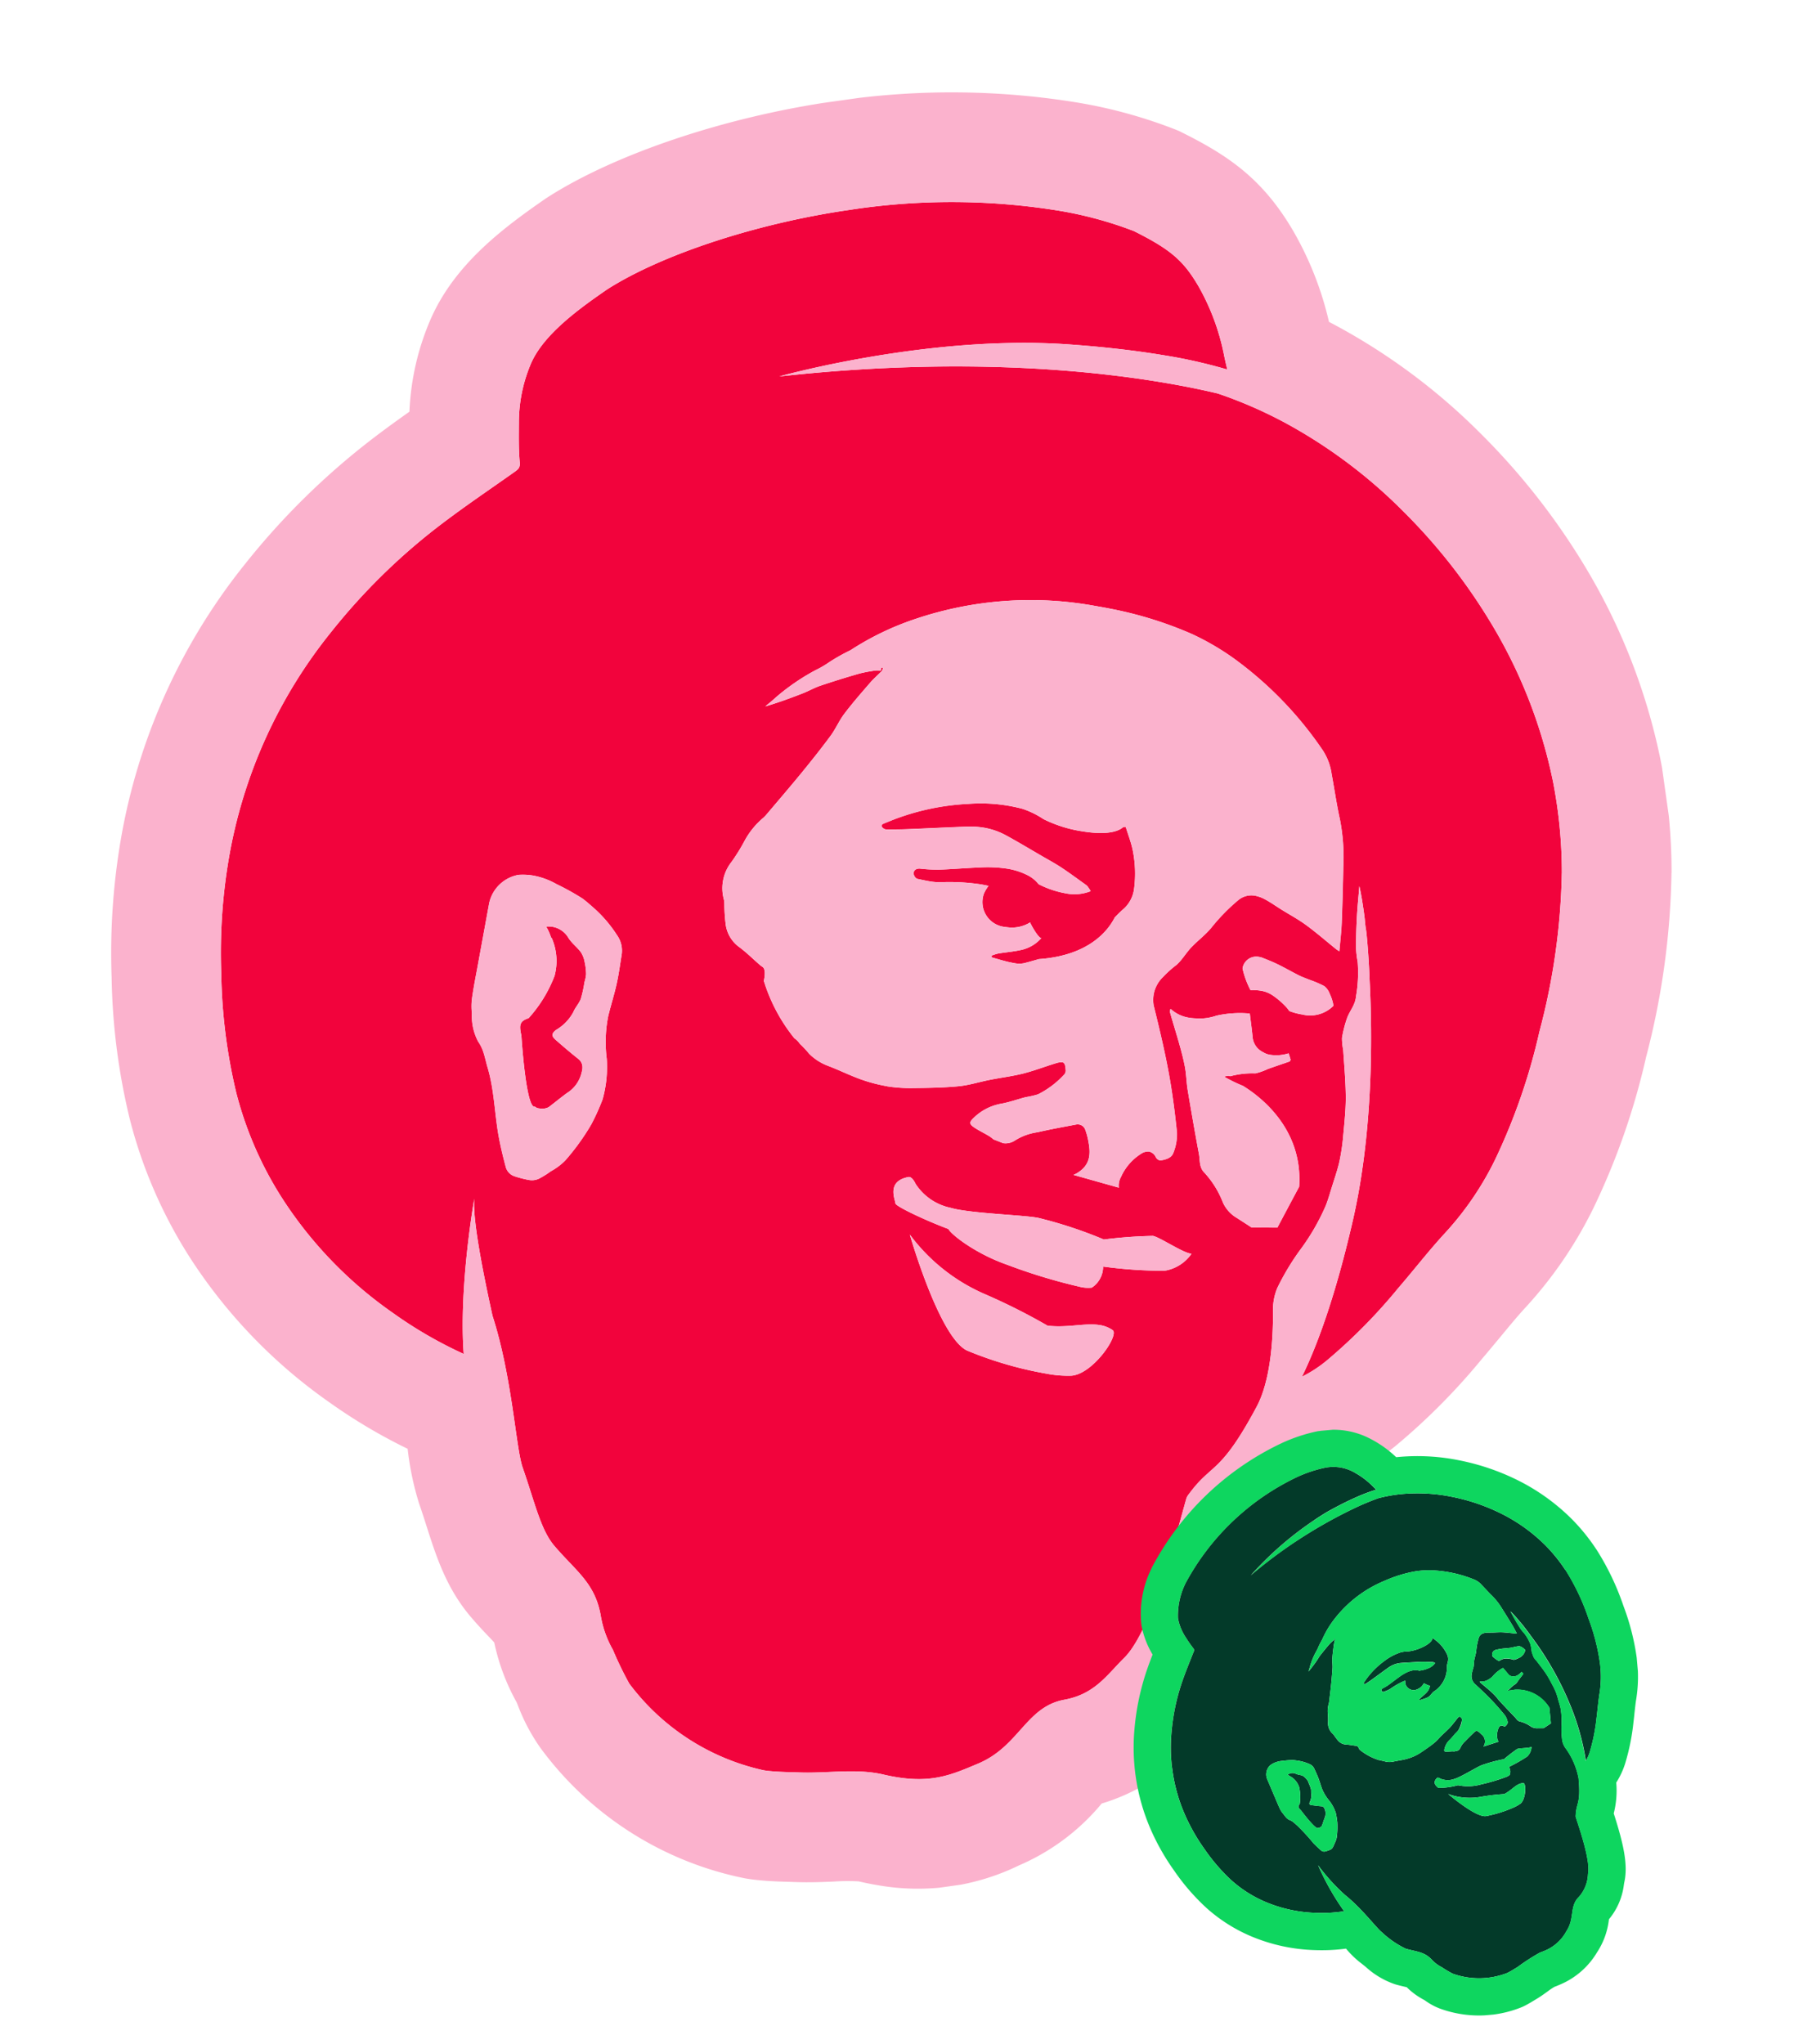
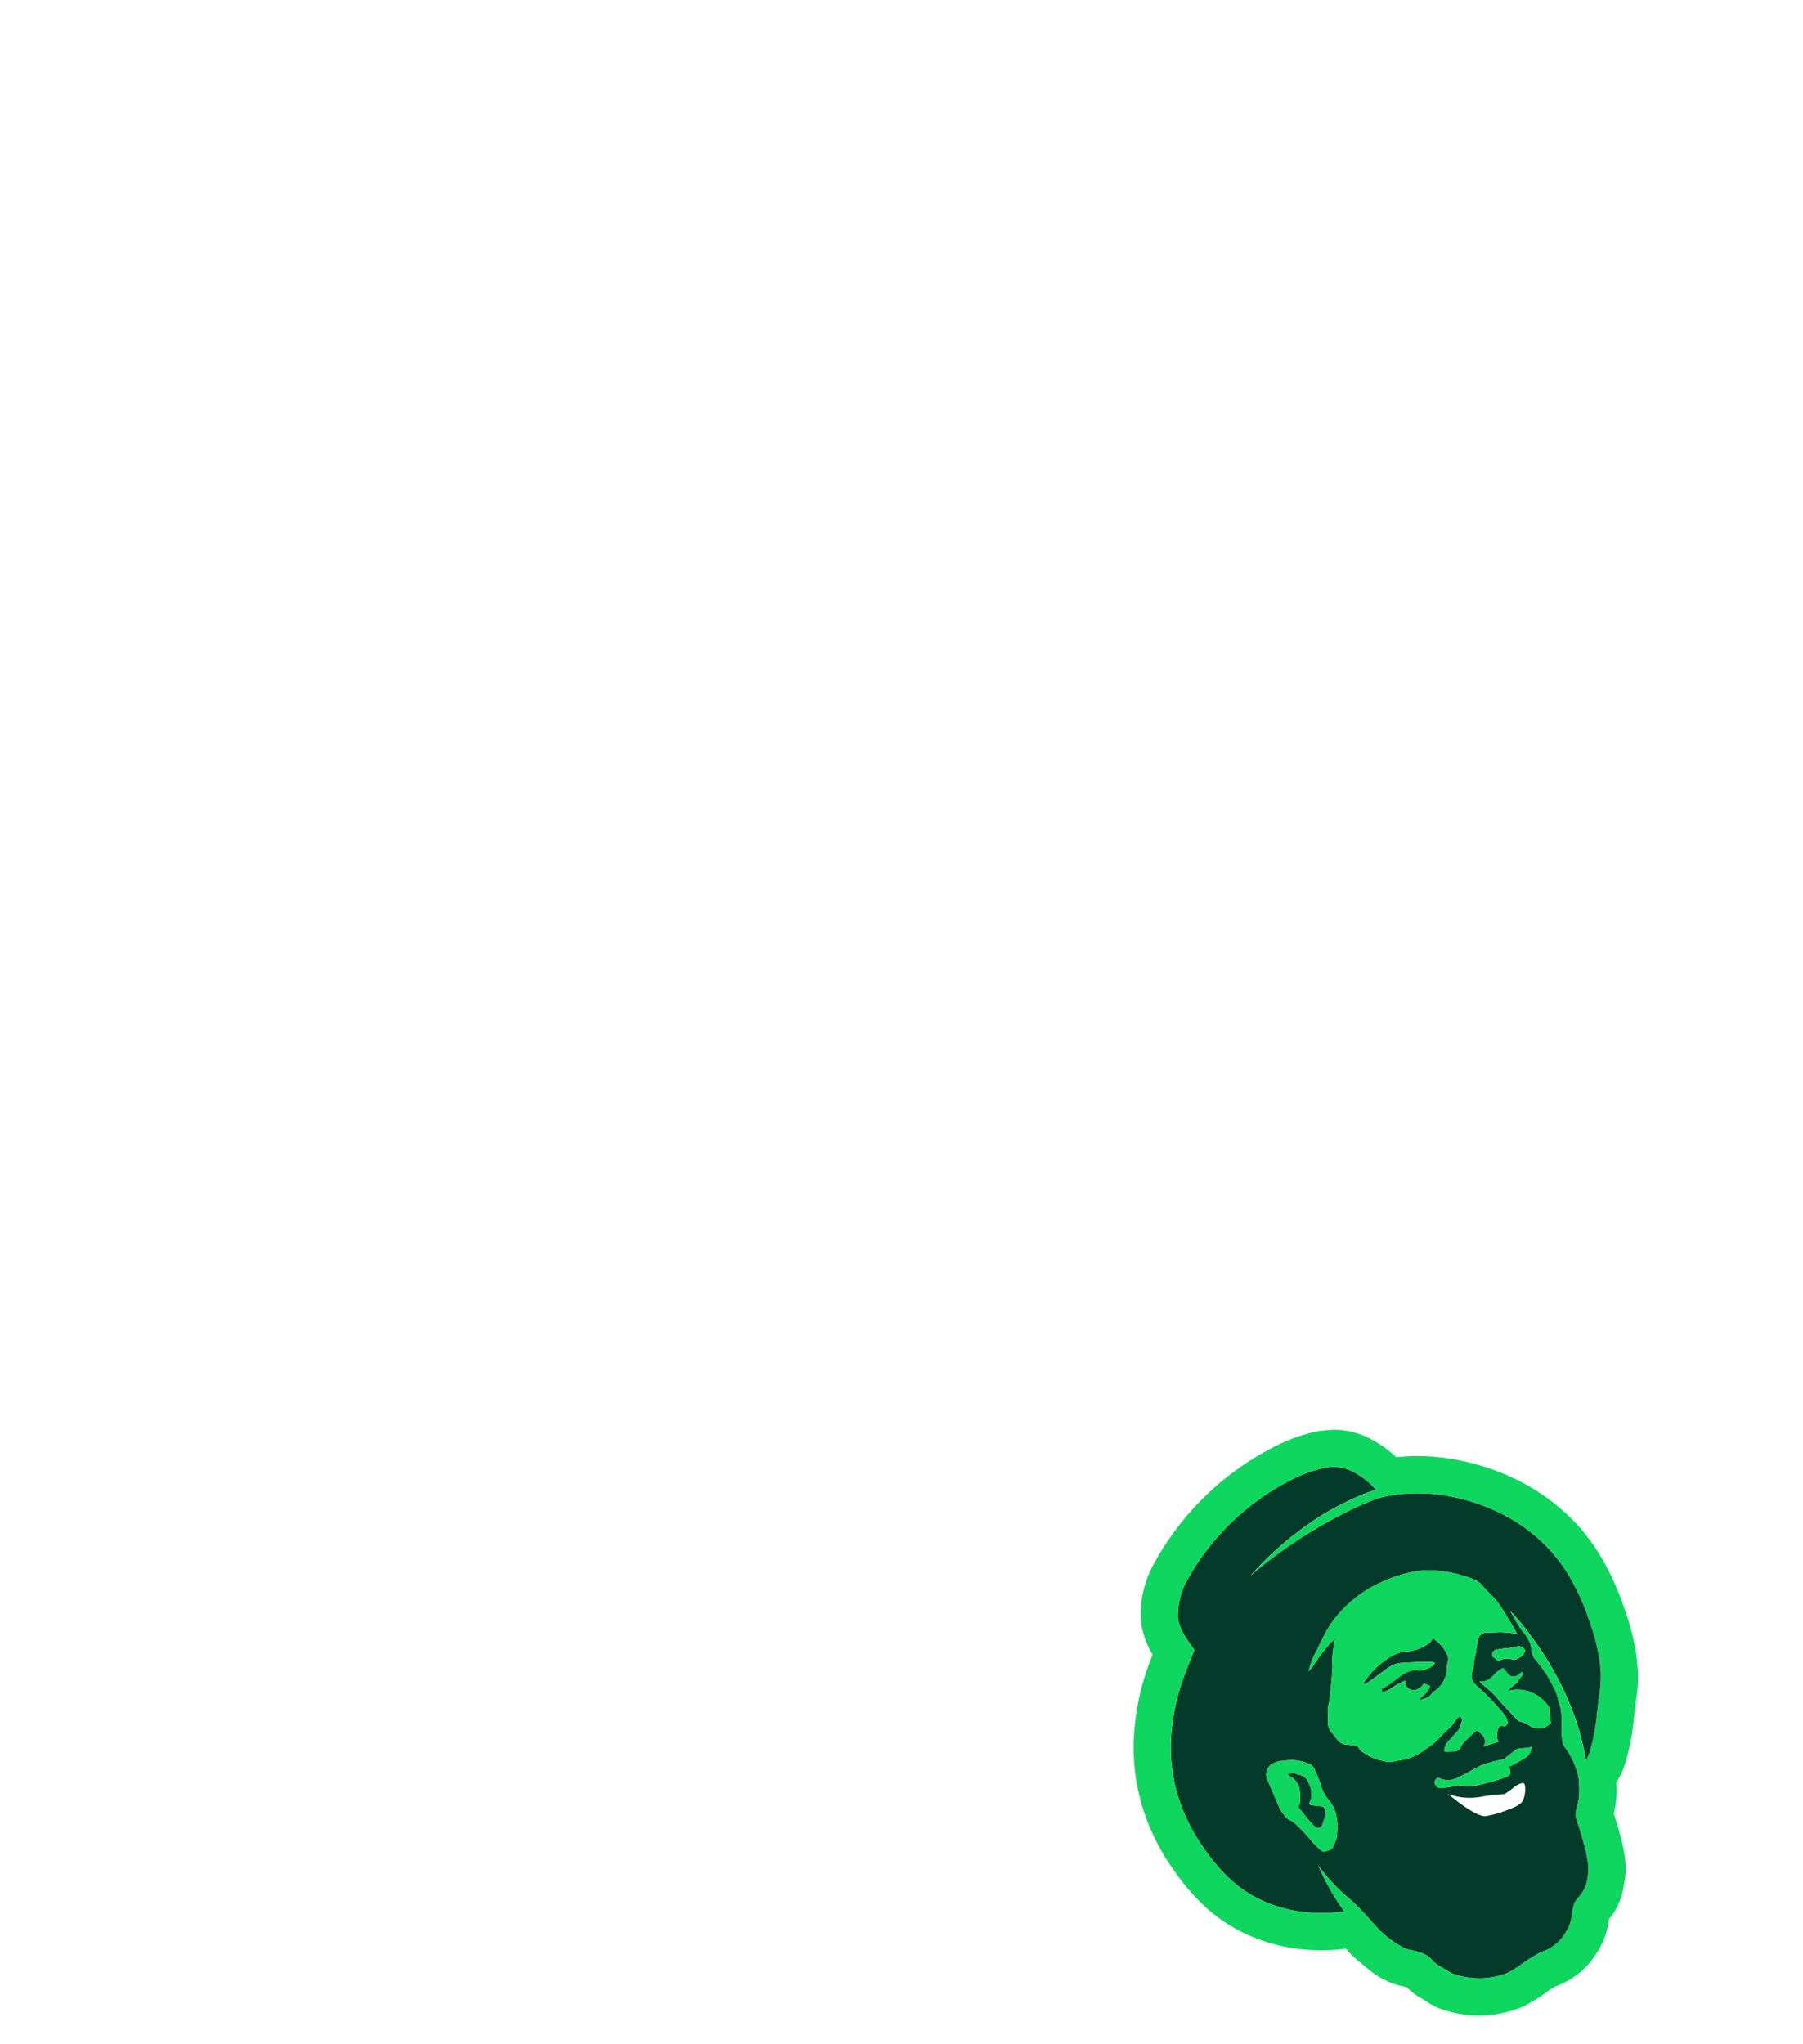
<svg xmlns="http://www.w3.org/2000/svg" width="677.542" height="768.036" viewBox="0 0 677.542 768.036">
  <defs>
    <clipPath id="clip-path">
-       <rect id="Rectangle_86" data-name="Rectangle 86" width="589.98" height="670.404" transform="matrix(0.99, -0.139, 0.139, 0.99, 0, 82.111)" fill="none" />
-     </clipPath>
+       </clipPath>
    <clipPath id="clip-path-2">
      <rect id="Rectangle_87" data-name="Rectangle 87" width="191.591" height="224.221" transform="matrix(0.996, -0.087, 0.087, 0.996, 0, 16.671)" fill="none" />
    </clipPath>
  </defs>
  <g id="Group_91" data-name="Group 91" transform="translate(-596.666 -1969.176)">
    <g id="Group_177" data-name="Group 177" transform="translate(596.666 1969.176)">
      <g id="Group_170" data-name="Group 170" clip-path="url(#clip-path)">
-         <path id="Path_883" data-name="Path 883" d="M641.928,595.634a13.059,13.059,0,0,0-1.785,3.006,9.385,9.385,0,0,0,7.8,12.415c.342.06.706.1,1.066.138a12.977,12.977,0,0,0,8.549-1.832c0,.359,2.92,5.706,4.122,5.9l.067-.01a13.959,13.959,0,0,1-7.114,4.353c-2.954.727-6.045.94-9.062,1.442a18.928,18.928,0,0,0-2.464.773c0,.228,0,.455,0,.685,2.445.667,4.865,1.466,7.355,1.955.367.062.7.138,1.069.207a9.6,9.6,0,0,0,3.783.024c1.853-.472,3.687-1.013,5.517-1.529,18.8-1.33,26-10.681,28.519-15.663.94-.96,1.848-1.921,2.854-2.791a12.216,12.216,0,0,0,4.42-8.063,44.165,44.165,0,0,0-.61-14.824c-.627-2.825-1.685-5.56-2.545-8.338-.3,0-.6.016-.892.026-2.856,2.622-9.184,2.67-15.446,1.633a49.08,49.08,0,0,1-14.567-4.589,32.788,32.788,0,0,0-7.918-3.871c-1.86-.491-3.729-.888-5.61-1.208a61.678,61.678,0,0,0-14.715-.665,90.7,90.7,0,0,0-28.207,5.953c-1.19.486-2.4.936-3.581,1.449s-.951,1.208-.126,1.809a2.3,2.3,0,0,0,.959.4,1.819,1.819,0,0,0,.362.024c2.633-.011,5.265-.024,7.9-.125,7.432-.3,14.858-.691,22.284-.953a31.068,31.068,0,0,1,6.146.379,26.668,26.668,0,0,1,8.311,2.849c4.526,2.453,8.929,5.126,13.383,7.7,2.528,1.472,5.113,2.864,7.545,4.465,3.189,2.11,6.262,4.394,9.377,6.625a3.925,3.925,0,0,1,.78.916,14.008,14.008,0,0,1,.837,1.315,16.561,16.561,0,0,1-9.563.79,36.492,36.492,0,0,1-10-3.4,12.368,12.368,0,0,0-4.024-3.318,25.982,25.982,0,0,0-7.816-2.535,49.528,49.528,0,0,0-10.132-.449c-5.268.2-10.513.656-15.775.845a64.514,64.514,0,0,1-6.8-.4c-1.3-.089-2.347.459-2.422,1.713a2.555,2.555,0,0,0,1.259,2.1c1.478.322,3.012.651,4.536.924a22.77,22.77,0,0,0,4.3.38,79.154,79.154,0,0,1,15.181.813c.973.167,1.937.35,2.9.57" transform="translate(-270.441 -262.757)" fill="#f2033c" />
        <path id="Path_884" data-name="Path 884" d="M527.9,647.1c-2.964-2.345-5.841-4.8-8.668-7.3-1.609-1.4-1.475-2.38.24-3.7a17.131,17.131,0,0,0,6.465-6.7c.71-1.747,2.151-3.2,2.8-4.962a43.19,43.19,0,0,0,1.37-6.236,14.883,14.883,0,0,0,.617-3.015,22.336,22.336,0,0,0-.567-4.671,9.738,9.738,0,0,0-1.421-3.63c-1.392-1.855-3.332-3.312-4.6-5.241a8.655,8.655,0,0,0-5.97-4.263,10.015,10.015,0,0,0-2.463-.088,17.253,17.253,0,0,1,1.818,4.044,1.88,1.88,0,0,1,.241.181,21.486,21.486,0,0,1,1.1,14.285,50.7,50.7,0,0,1-9.733,15.9c-3.368,1.126-3.64,2.5-2.724,6.568,0,0,1.608,26.177,4.807,26.713a.7.7,0,0,0,.281-.04,2.523,2.523,0,0,0,1.56.669,5.425,5.425,0,0,0,3.571-.448c2.34-1.761,4.582-3.625,6.941-5.346a12.375,12.375,0,0,0,5.52-7.863,4.336,4.336,0,0,0-1.187-4.872" transform="translate(-310.47 -249.121)" fill="#f2033c" />
        <path id="Path_885" data-name="Path 885" d="M930.562,657.549a178.149,178.149,0,0,0-3.339-34.568,187.42,187.42,0,0,0-22.84-58.748,216.335,216.335,0,0,0-33.428-42.745,190.7,190.7,0,0,0-44.567-33.357,165.824,165.824,0,0,0-25.1-10.895c-5.276-1.261-12.33-2.76-21.048-4.207-29.716-4.943-78.829-9.377-143.745-2.211,0,0,56.236-15.785,108.664-12.046,14.379,1.021,26.114,2.474,35.568,4.051a191.621,191.621,0,0,1,24.1,5.405c-.408-1.777-.807-3.468-1.161-5.172A86.043,86.043,0,0,0,794.046,437c-5.666-9.728-10.557-13.923-24.322-20.807a143.837,143.837,0,0,0-29.87-7.921,251.54,251.54,0,0,0-76.954-.037c-33.794,4.85-69.87,16.362-91.048,29.829-9.932,6.86-23.925,16.741-28.722,27.989a56.492,56.492,0,0,0-4.505,21.992c-.03,5.02-.14,10.074.325,15.061.193,2.09-.676,2.681-2,3.613-9.59,6.787-19.352,13.358-28.648,20.507A232.884,232.884,0,0,0,467.868,567.1a185.182,185.182,0,0,0-37.706,81.8,210.564,210.564,0,0,0-3.389,46.426,205.764,205.764,0,0,0,5.638,44.653,135.9,135.9,0,0,0,19.176,42.573,154.381,154.381,0,0,0,39.5,40.039,159.192,159.192,0,0,0,26.8,15.542c-1.879-25.5,3.993-58.391,3.993-58.391-.74,7.479,3.108,27.21,6.832,44.078,7.374,22.81,8.766,49.619,11.29,56.9,4.614,13.236,6.782,23.479,11.933,29.513,8.152,9.567,15.364,13.964,17.477,26.429a38.54,38.54,0,0,0,4.522,12.622,133.033,133.033,0,0,0,6.158,12.714,86.161,86.161,0,0,0,50.5,32.593c.488.082.937.147,1.364.2,4.055.461,8.154.476,12.233.624,9.555.347,19.526-1.286,28.908.276.841.139,1.673.3,2.507.5,1.67.4,3.263.709,4.77.96,13.861,2.308,21.273-1.041,30.887-5.094,15.407-6.5,17.932-21.345,32.366-23.98,11.5-2.1,16.057-9.423,22.446-15.695,10.517-10.339,19.882-47.6,23.414-60.042a5.442,5.442,0,0,1,.891-1.49c8.8-11.986,11.683-7.075,25.48-32.855,5.106-9.556,6.215-24.614,6.161-35.62a21.353,21.353,0,0,1,1.6-9,94.419,94.419,0,0,1,8.334-13.97,83.084,83.084,0,0,0,9.681-16.52c.085-.21.186-.421.269-.637.844-2.15,1.475-4.4,2.16-6.609,1.014-3.267,2.174-6.511,2.915-9.848a78.361,78.361,0,0,0,1.425-9.723c.2-2.152.413-4.3.586-6.456.223-2.68.38-5.357.367-8.027-.036-5.907-.584-11.806-.969-17.7a22.151,22.151,0,0,1-.447-4.472,43.376,43.376,0,0,1,1.828-7.245c.937-2.833,3.151-5.054,3.423-8.3a51.4,51.4,0,0,0,.634-13.084,32.615,32.615,0,0,1-.617-5.59c0-3.875.13-7.764.352-11.643.21-3.731.6-7.459.9-11.18.814,3.626,1.36,7.3,1.863,10.981.25,1.778.3,3.6.631,5.357.261,1.422,1.078,10.63,1.363,19.028,1.093,21.272,1.287,57.222-6.333,90.343-7.215,31.369-14.535,49.371-19.113,58.621a48.618,48.618,0,0,0,9.669-6.35,206.61,206.61,0,0,0,26.8-27.271c5.851-6.8,11.339-13.908,17.409-20.48a115.517,115.517,0,0,0,18.712-27.463,228.5,228.5,0,0,0,16.683-48.208,248.5,248.5,0,0,0,8.392-59.381M570.08,742.444a83.778,83.778,0,0,1-4.267,9.445,86.757,86.757,0,0,1-9.746,13.51,22.823,22.823,0,0,1-5.442,4.08,32.836,32.836,0,0,1-4.451,2.775,6.193,6.193,0,0,1-3.365.556l-.472-.071a41.671,41.671,0,0,1-5.3-1.371,5.088,5.088,0,0,1-3.4-3.765c-1-3.776-1.928-7.583-2.623-11.431-1.529-8.549-1.634-17.327-4.148-25.738-.587-1.953-.968-3.976-1.631-5.893a15.049,15.049,0,0,0-1.917-3.826,20.565,20.565,0,0,1-2.331-10.6,23.445,23.445,0,0,1,.082-5.939c.621-4.268,1.475-8.5,2.246-12.745q2.08-11.367,4.166-22.725A13.752,13.752,0,0,1,538.529,658.1a23.368,23.368,0,0,1,5.411.258,27.858,27.858,0,0,1,8.874,3.26,93.678,93.678,0,0,1,9.594,5.319c1.737,1.244,3.3,2.714,4.919,4.121a49.168,49.168,0,0,1,8.1,9.61,10.1,10.1,0,0,1,1.805,7.493c-.591,3.613-1.059,7.25-1.853,10.824-.922,4.128-2.214,8.165-3.206,12.274a49.534,49.534,0,0,0-.539,15.97,45.183,45.183,0,0,1-1.558,15.218m106.863-4.922a59.183,59.183,0,0,1-9.92-2.619c-4.22-1.517-8.253-3.551-12.459-5.12a19.979,19.979,0,0,1-6.872-4.467,37.541,37.541,0,0,0-3.449-3.7,8.244,8.244,0,0,0-2.087-2.1,64.354,64.354,0,0,1-11.475-21.56c.43-2.042.631-4.481-.481-5.249a11.735,11.735,0,0,1-.99-.725c-2.645-2.3-5.136-4.8-7.951-6.858a12.568,12.568,0,0,1-4.94-8.539,68.622,68.622,0,0,1-.491-7.649,7.916,7.916,0,0,0-.214-1.723,15.93,15.93,0,0,1,2.947-14.011,71.473,71.473,0,0,0,4.884-7.9,29.7,29.7,0,0,1,6.974-8.583,12.144,12.144,0,0,0,1.117-1.127c4.488-5.315,9.028-10.585,13.438-15.97,3.667-4.5,7.308-9.054,10.757-13.733,1.933-2.616,3.217-5.709,5.183-8.3,3.02-4.007,6.34-7.789,9.628-11.591,1.388-1.628,3.029-3,4.513-4.55.238-.244.23-.73.34-1.1l-.6-.038c-.094.454-.186.9-.207,1.075a8.836,8.836,0,0,0-1.8-.079,51.746,51.746,0,0,0-6.185,1.156q-7.411,2.116-14.715,4.576c-2.267.767-4.377,2-6.609,2.864-4.594,1.8-9.23,3.49-14.068,4.912,1.3-1.108,2.663-2.167,3.9-3.332A82.028,82.028,0,0,1,650.1,581.185a37.007,37.007,0,0,0,5.153-3.006,72.388,72.388,0,0,1,7.969-4.481,106.387,106.387,0,0,1,24.794-11.883,135.411,135.411,0,0,1,67.415-4.716c1.765.3,3.522.618,5.3.971a144.83,144.83,0,0,1,30.615,9.452,97.309,97.309,0,0,1,15.9,9.231,138.97,138.97,0,0,1,33.434,34.527,21.76,21.76,0,0,1,3.347,8.975c1.058,5.642,1.851,11.334,3.1,16.932A73.705,73.705,0,0,1,848.407,655c-.146,7.074-.318,14.164-.6,21.223-.142,3.427-.559,6.84-.885,10.608-.689-.465-1.017-.652-1.309-.891-3.722-3.013-7.342-6.158-11.2-8.989-2.907-2.133-6.116-3.853-9.187-5.764-2.087-1.293-4.092-2.732-6.249-3.887a12.761,12.761,0,0,0-3.806-1.378,7.7,7.7,0,0,0-6.344,1.772,72.771,72.771,0,0,0-10.089,10.375c-2.185,2.608-4.967,4.7-7.338,7.162-1.431,1.476-2.574,3.227-3.885,4.81a17.542,17.542,0,0,1-1.791,1.9,40.415,40.415,0,0,0-5.089,4.57,11.939,11.939,0,0,0-3.494,10.659c2.033,8.243,4.026,16.5,5.578,24.854,1.425,7.585,2.4,15.276,3.188,22.959a18.693,18.693,0,0,1-1.313,7.454c-.681,2.07-2.853,2.647-4.85,2.975a.878.878,0,0,1-.237-.006,2.529,2.529,0,0,1-1.48-1.075,3.8,3.8,0,0,0-2.577-2.246,4.691,4.691,0,0,0-3.1.876,19.751,19.751,0,0,0-7.471,8.66,6.615,6.615,0,0,0-.8,4.036l-17.042-4.8a11.065,11.065,0,0,0,1.75-.93c4.536-2.938,4.755-6.967,3.87-11.5a25.138,25.138,0,0,0-1.211-4.563,2.958,2.958,0,0,0-2.29-1.938,3.392,3.392,0,0,0-1.232.023c-4.814.906-9.637,1.77-14.4,2.881a21.274,21.274,0,0,0-8.474,3.078,6.318,6.318,0,0,1-4.44,1.025l-3.661-1.428a12.916,12.916,0,0,0-1.507-1.167c-1.878-1.147-3.875-2.075-5.706-3.3-1.951-1.32-1.87-2.019-.2-3.612a19.726,19.726,0,0,1,10.339-5.316c3.144-.577,6.161-1.667,9.251-2.474a33.2,33.2,0,0,0,4.586-1.053,34.118,34.118,0,0,0,9.719-7.321,2.249,2.249,0,0,0,.683-1.561c-.076-1.035-.13-2.386-.773-2.955a.99.99,0,0,0-.491-.2,6.1,6.1,0,0,0-2.372.333c-4.155,1.258-8.222,2.839-12.419,3.9-4.125,1.042-8.383,1.536-12.564,2.382-3.9.766-7.745,2.005-11.676,2.385-5.742.55-11.534.63-17.317.682a54.863,54.863,0,0,1-9.447-.647l-.147-.026M746.293,846.3a41.859,41.859,0,0,1-9.377-.753,140.856,140.856,0,0,1-29.773-8.647c-10.469-4.688-21.615-43.609-21.615-43.609a69.408,69.408,0,0,0,28.116,22.337,230.7,230.7,0,0,1,23.627,11.886c7.555.9,14.174-1.127,19.676-.217a11.567,11.567,0,0,1,4.777,1.869c2.64,1.829-7.357,16.487-15.421,17.13m34.911-39.422a171.086,171.086,0,0,1-23.06-1.578,9.413,9.413,0,0,1-4.231,7.908,12.988,12.988,0,0,1-4.1-.21,212.328,212.328,0,0,1-27.939-8.463c-11.406-4.011-20.6-11.021-21.878-13.36-8.963-3.352-19.835-8.563-19.883-9.6-.068-1.449-3.494-8.334,4.859-9.909a.752.752,0,0,1,.384-.014c.481.075,1.357.526,2.326,2.571a20.678,20.678,0,0,0,13.087,8.982,30.439,30.439,0,0,0,3.78.82c8.522,1.422,23.369,2,28.486,2.847a9.757,9.757,0,0,1,1.069.208,163.849,163.849,0,0,1,24.316,8.047,173.983,173.983,0,0,1,18.4-1.356l.038-.006c2.494.462,10.895,6.14,14.2,6.676a2.83,2.83,0,0,0,.309.038,15.253,15.253,0,0,1-10.161,6.394m48.855-28.292q-3.214,6.041-6.422,12.079l-9.678-.037c-1.8-1.18-3.631-2.357-5.445-3.535a12.834,12.834,0,0,1-5.322-5.845,35.351,35.351,0,0,0-7.09-11.361c-1.88-1.936-1.492-4.577-1.936-6.919q-2.231-12-4.23-24.049c-.461-2.8-.5-5.664-1-8.46-.522-2.893-1.285-5.753-2.082-8.586-1.117-4-2.386-7.955-3.5-11.951a2.67,2.67,0,0,1,.155-1.455,13.061,13.061,0,0,0,6.958,3.347,17.456,17.456,0,0,0,2.6.225l.2.04a19.289,19.289,0,0,0,7.442-1.045,40.44,40.44,0,0,1,12.556-.8c.386,3.171.8,6.107,1.079,9.074a6.954,6.954,0,0,0,4,5.488,6.665,6.665,0,0,0,2.715.969,15.18,15.18,0,0,0,6.809-.577c.25.807.5,1.605.739,2.4.011.081-.1.2-.326.638-2.557.882-5.386,1.831-8.2,2.829a23.276,23.276,0,0,1-4.706,1.665,31.4,31.4,0,0,0-9.285,1.032.539.539,0,0,1-.288.02c-.173-.03-.373-.106-.557-.14a.723.723,0,0,0-.183,0,9.35,9.35,0,0,0-1.434.33,55.19,55.19,0,0,0,7.079,3.458c6.913,4.263,22.559,16.375,21.114,37.879l-1.771,3.33m2.762-68.067a23.873,23.873,0,0,1-4.678-1.263c-.3-.427-.605-.839-.94-1.239a29.22,29.22,0,0,0-4.959-4.4,11.081,11.081,0,0,0-4.913-2.025,18.622,18.622,0,0,0-3.64-.2l-.145-.009a33.276,33.276,0,0,1-2.989-8.139,5.212,5.212,0,0,1,5.925-4.386c.106.016.213.036.318.058.245.041.5.1.776.163,1.412.546,2.816,1.1,4.206,1.7,3.433,1.48,6.639,3.42,9.981,5.094,1.241.621,2.572,1.072,3.858,1.607a39.992,39.992,0,0,1,5.591,2.378,6.459,6.459,0,0,1,2.09,2.893,15.947,15.947,0,0,1,1.417,4.519,12.35,12.35,0,0,1-11.9,3.227" transform="translate(-343.632 -329.365)" fill="#f2033c" />
        <path id="Path_886" data-name="Path 886" d="M983.927,669.484a217.2,217.2,0,0,0-4.17-42.577,229.575,229.575,0,0,0-27.793-71.581,258.328,258.328,0,0,0-39.755-50.877,232.726,232.726,0,0,0-54.186-40.487q-1.4-.759-2.828-1.49a123.79,123.79,0,0,0-13.429-34.151c-11.161-19.077-23.665-27.965-41.482-36.861l-1.373-.688-1.418-.583a183.506,183.506,0,0,0-38.73-10.437,292.854,292.854,0,0,0-89.57-.167c-40.566,5.817-81.685,19.563-107.308,35.863l-.658.418-.654.451c-16.263,11.242-34.37,24.951-43.227,45.756a97.409,97.409,0,0,0-7.707,34.14c-4.742,3.354-9.542,6.826-14.346,10.522a275.108,275.108,0,0,0-47.56,46.889,226.833,226.833,0,0,0-45.912,99.766,252.805,252.805,0,0,0-4.091,55.484,241.16,241.16,0,0,0,6.921,53.557A177.819,177.819,0,0,0,429.6,817.778a196.2,196.2,0,0,0,49.934,50.668,205.007,205.007,0,0,0,29.438,17.48,108.549,108.549,0,0,0,4.277,20.492c1.058,3.037,1.968,5.893,2.819,8.562,3.67,11.473,7.462,23.338,16.656,34.13,2.662,3.123,5.1,5.71,7.1,7.781.518.552,1.132,1.193,1.685,1.788a79.713,79.713,0,0,0,8.4,22.467c.191.442.369.891.549,1.357a72.278,72.278,0,0,0,8.322,15.694,126.125,126.125,0,0,0,77.206,49.18c1.251.2,2.4.379,3.477.489,4.871.552,9.362.681,12.969.786l2.442.084c5.268.184,10.065-.017,14.3-.2a72.311,72.311,0,0,1,9.308-.065c2.385.562,4.874,1.061,7.284,1.456a86.688,86.688,0,0,0,52.983-7.486l.7-.3a82.67,82.67,0,0,0,30.328-22.927,73.67,73.67,0,0,0,35.062-22.932c.744-.8,1.489-1.614,2.272-2.391,13.912-13.671,22.362-35.995,31.779-69.616a102.249,102.249,0,0,0,21.126-26.975l2.514-1.181a88.581,88.581,0,0,0,17.963-11.514,244.149,244.149,0,0,0,32.261-32.56c2.327-2.71,4.6-5.474,6.894-8.227,3.325-4.026,6.463-7.827,9.515-11.126a157.432,157.432,0,0,0,25.381-37.173,265.041,265.041,0,0,0,19.821-56.835,289.331,289.331,0,0,0,9.532-69.23M881.485,825.2a206.63,206.63,0,0,1-26.8,27.271,48.953,48.953,0,0,1-9.669,6.35c4.58-9.243,11.9-27.249,19.113-58.621,7.62-33.12,7.423-69.07,6.333-90.343-.285-8.4-1.1-17.606-1.363-19.028-.33-1.767-.389-3.579-.631-5.357-.518-3.683-1.034-7.358-1.863-10.988-.311,3.729-.691,7.456-.9,11.187q-.332,5.82-.359,11.645a34.1,34.1,0,0,0,.617,5.588,51.276,51.276,0,0,1-.627,13.077c-.258,3.261-2.486,5.469-3.423,8.3a42.769,42.769,0,0,0-1.828,7.245,22.247,22.247,0,0,0,.447,4.472c.373,5.9.942,11.8.971,17.693.017,2.674-.143,5.356-.366,8.034-.174,2.15-.387,4.3-.587,6.458a78.376,78.376,0,0,1-1.424,9.723c-.754,3.331-1.913,6.582-2.915,9.847-.682,2.214-1.316,4.457-2.161,6.6-.084.215-.184.427-.268.642a83.451,83.451,0,0,1-9.681,16.521,94.338,94.338,0,0,0-8.335,13.969,21.2,21.2,0,0,0-1.6,9c.027,11-1.052,26.042-6.161,35.62-13.8,25.77-16.681,20.865-25.48,32.854a5.17,5.17,0,0,0-.891,1.49c-3.535,12.432-12.894,49.7-23.411,60.041-6.388,6.273-10.948,13.6-22.446,15.7-14.431,2.626-16.959,17.474-32.366,23.979-9.614,4.053-17.032,7.411-30.887,5.094-1.507-.25-3.1-.567-4.792-.957-.824-.2-1.659-.357-2.5-.5-9.393-1.571-19.339.064-28.906-.277-4.087-.142-8.178-.161-12.235-.624-.423-.048-.872-.113-1.364-.194a86.192,86.192,0,0,1-50.494-32.575,130.414,130.414,0,0,1-6.15-12.708,38.584,38.584,0,0,1-4.522-12.622c-2.11-12.466-9.328-16.863-17.477-26.43-5.149-6.038-7.3-16.279-11.934-29.513-2.531-7.276-3.917-34.086-11.289-56.895-3.736-16.874-7.555-36.6-6.833-44.086,0,0-5.878,32.9-3.993,58.4a159.247,159.247,0,0,1-26.8-15.541,154.4,154.4,0,0,1-39.494-40.043,136.19,136.19,0,0,1-19.186-42.567,206.308,206.308,0,0,1-5.631-44.656,210.658,210.658,0,0,1,3.393-46.426,185.179,185.179,0,0,1,37.692-81.8,232.839,232.839,0,0,1,40.433-39.879c9.3-7.165,19.071-13.726,28.648-20.507,1.3-.929,2.184-1.522,2-3.613-.465-4.987-.359-10.039-.326-15.061a56.516,56.516,0,0,1,4.506-21.992c4.786-11.249,18.783-21.127,28.722-27.989,21.177-13.471,57.252-24.987,91.049-29.836a251.615,251.615,0,0,1,76.938.028,144.1,144.1,0,0,1,29.878,7.92c13.758,6.873,18.638,11.082,24.322,20.806A86.046,86.046,0,0,1,815.8,475.2c.353,1.7.749,3.392,1.16,5.173a191.359,191.359,0,0,0-24.1-5.407c-9.455-1.577-21.208-3.027-35.568-4.051-52.422-3.741-108.664,12.047-108.664,12.047,64.921-7.161,114.046-2.728,143.747,2.216,8.716,1.451,15.771,2.949,21.046,4.207a166.557,166.557,0,0,1,25.1,10.906,190.724,190.724,0,0,1,44.567,33.357,216.2,216.2,0,0,1,33.428,42.745,187.639,187.639,0,0,1,22.839,58.74A178.048,178.048,0,0,1,942.7,669.7a248.488,248.488,0,0,1-8.391,59.389A228.042,228.042,0,0,1,917.616,777.3,115.43,115.43,0,0,1,898.9,804.76c-6.075,6.587-11.567,13.682-17.409,20.48" transform="translate(-355.78 -341.516)" fill="#fbb2cd" />
        <path id="Path_887" data-name="Path 887" d="M544.411,636.732c.993-4.105,2.29-8.151,3.2-12.274.8-3.562,1.262-7.211,1.855-10.824a10.1,10.1,0,0,0-1.805-7.491,49.318,49.318,0,0,0-8.105-9.611c-1.629-1.394-3.181-2.874-4.918-4.121a93.855,93.855,0,0,0-9.594-5.319,27.689,27.689,0,0,0-8.9-3.224,23.361,23.361,0,0,0-5.411-.264,13.752,13.752,0,0,0-11.049,10.611q-2.078,11.367-4.166,22.728c-.776,4.244-1.632,8.471-2.253,12.747a23.556,23.556,0,0,0-.082,5.944,20.59,20.59,0,0,0,2.331,10.6,14.735,14.735,0,0,1,1.917,3.82c.664,1.923,1.048,3.941,1.631,5.893,2.517,8.4,2.619,17.189,4.148,25.745.692,3.844,1.621,7.654,2.625,11.429a5.09,5.09,0,0,0,3.395,3.759,41.762,41.762,0,0,0,5.34,1.363l.472.069a6.2,6.2,0,0,0,3.365-.554,32.93,32.93,0,0,0,4.451-2.775,22.882,22.882,0,0,0,5.442-4.08,87.516,87.516,0,0,0,9.756-13.511,84.69,84.69,0,0,0,4.258-9.444,45.091,45.091,0,0,0,1.57-15.22,49.534,49.534,0,0,1,.539-15.977M528.97,665.582c-2.36,1.721-4.607,3.6-6.941,5.347a5.451,5.451,0,0,1-3.581.431,2.528,2.528,0,0,1-1.558-.669.7.7,0,0,1-.275.038c-3.2-.536-4.828-26.71-4.828-26.71-.93-4.072-.635-5.442,2.728-6.568a50.852,50.852,0,0,0,9.747-15.9,21.5,21.5,0,0,0-1.1-14.285q-.124-.1-.255-.183a17.237,17.237,0,0,0-1.812-4.044,10.088,10.088,0,0,1,2.463.087,8.678,8.678,0,0,1,5.974,4.26c1.242,1.936,3.2,3.388,4.591,5.241a9.741,9.741,0,0,1,1.427,3.63,22.823,22.823,0,0,1,.557,4.672,14.031,14.031,0,0,1-.615,3.015,44.708,44.708,0,0,1-1.363,6.239c-.648,1.761-2.089,3.213-2.8,4.962a17.169,17.169,0,0,1-6.472,6.707c-1.7,1.313-1.848,2.294-.24,3.7,2.84,2.493,5.712,4.949,8.671,7.294,1.751,1.392,1.5,3.053,1.187,4.872a12.423,12.423,0,0,1-5.509,7.864" transform="translate(-315.87 -254.851)" fill="#fbb2cd" />
        <path id="Path_888" data-name="Path 888" d="M702.381,685.787l-.038.006a173.933,173.933,0,0,0-18.4,1.357,163.668,163.668,0,0,0-24.316-8.049,8.474,8.474,0,0,0-1.069-.208c-5.135-.848-19.964-1.429-28.486-2.84a31.911,31.911,0,0,1-3.78-.827,20.679,20.679,0,0,1-13.087-8.98c-.969-2.05-1.855-2.513-2.334-2.589a.741.741,0,0,0-.386.008c-8.352,1.585-4.929,8.471-4.858,9.919.045,1.039,10.909,6.242,19.883,9.6,1.276,2.328,10.472,9.356,21.877,13.36A212.293,212.293,0,0,0,675.34,705a12.933,12.933,0,0,0,4.081.208,9.413,9.413,0,0,0,4.231-7.908,171.249,171.249,0,0,0,23.054,1.568,15.25,15.25,0,0,0,10.166-6.37,2.512,2.512,0,0,1-.309-.031c-3.28-.55-11.7-6.239-14.2-6.683" transform="translate(-269.12 -221.375)" fill="#fbb2cd" />
-         <path id="Path_889" data-name="Path 889" d="M685.4,714.773a11.541,11.541,0,0,0-4.77-1.87c-5.5-.91-12.12,1.113-19.676.218a229.506,229.506,0,0,0-23.634-11.884,69.461,69.461,0,0,1-28.1-22.335s11.146,38.922,21.615,43.61a140.88,140.88,0,0,0,29.773,8.653,42.545,42.545,0,0,0,9.379.753c8.059-.638,18.061-15.3,15.421-17.13" transform="translate(-267.307 -214.993)" fill="#fbb2cd" />
        <path id="Path_890" data-name="Path 890" d="M705.58,648.016a54.374,54.374,0,0,1-7.072-3.463,9.44,9.44,0,0,1,1.425-.33.635.635,0,0,1,.193.013c.179.028.373.1.549.135a.551.551,0,0,0,.284-.018,31.17,31.17,0,0,1,9.287-1.027,23.185,23.185,0,0,0,4.706-1.665c2.822-.987,5.652-1.954,8.2-2.836.234-.441.355-.559.337-.631-.235-.81-.492-1.615-.747-2.4a15.261,15.261,0,0,1-6.805.58,6.681,6.681,0,0,1-2.714-.961,6.977,6.977,0,0,1-4-5.493c-.281-2.968-.695-5.919-1.071-9.077a40.493,40.493,0,0,0-12.564.81,19.458,19.458,0,0,1-7.442,1.045l-.194-.033a17.138,17.138,0,0,1-2.623-.262,13.125,13.125,0,0,1-6.953-3.323,2.633,2.633,0,0,0-.179,1.458c1.117,4,2.394,7.955,3.5,11.953.794,2.84,1.56,5.693,2.082,8.593.5,2.8.537,5.658,1,8.458q2.01,12.043,4.236,24.049c.438,2.35.048,4.984,1.93,6.92a35.437,35.437,0,0,1,7.089,11.361,12.941,12.941,0,0,0,5.343,5.842c1.814,1.178,3.639,2.354,5.452,3.532l9.679.044q3.191-6.036,6.408-12.076c.588-1.115,1.183-2.222,1.771-3.329,1.456-21.489-14.2-33.62-21.111-37.865" transform="translate(-238.482 -240.001)" fill="#fbb2cd" />
        <path id="Path_891" data-name="Path 891" d="M648.282,693.424c3.932-.377,7.771-1.615,11.669-2.385,4.183-.831,8.447-1.337,12.564-2.382,4.2-1.059,8.266-2.635,12.42-3.9a6.083,6.083,0,0,1,2.364-.332,1.013,1.013,0,0,1,.5.2c.642.57.686,1.921.774,2.955a2.249,2.249,0,0,1-.691,1.563,34.1,34.1,0,0,1-9.72,7.321,33.187,33.187,0,0,1-4.586,1.052c-3.091.794-6.122,1.9-9.25,2.476a19.732,19.732,0,0,0-10.36,5.319c-1.658,1.591-1.748,2.294.21,3.61,1.809,1.225,3.831,2.148,5.7,3.294a12.766,12.766,0,0,1,1.507,1.167l3.678,1.439A6.313,6.313,0,0,0,669.5,713.8a21.292,21.292,0,0,1,8.467-3.077c4.767-1.112,9.594-1.979,14.415-2.883a3.428,3.428,0,0,1,1.232-.023,2.958,2.958,0,0,1,2.29,1.938,24.512,24.512,0,0,1,1.2,4.565c.881,4.535.672,8.562-3.87,11.5a10.6,10.6,0,0,1-1.75.93l17.042,4.8a6.656,6.656,0,0,1,.8-4.036,19.839,19.839,0,0,1,7.486-8.641,4.724,4.724,0,0,1,3.122-.879,3.8,3.8,0,0,1,2.577,2.246,2.486,2.486,0,0,0,1.469,1.076,1.016,1.016,0,0,0,.245.006c1.978-.325,4.172-.906,4.848-2.975a18.673,18.673,0,0,0,1.315-7.455c-.783-7.683-1.781-15.371-3.188-22.96-1.56-8.348-3.549-16.609-5.578-24.852a11.946,11.946,0,0,1,3.487-10.658,41.384,41.384,0,0,1,5.089-4.572,17.117,17.117,0,0,0,1.8-1.9c1.3-1.6,2.452-3.334,3.878-4.808,2.378-2.459,5.157-4.556,7.338-7.162a73.156,73.156,0,0,1,10.1-10.377,7.683,7.683,0,0,1,6.336-1.771,12.661,12.661,0,0,1,3.806,1.378c2.165,1.154,4.173,2.591,6.251,3.887,3.067,1.911,6.283,3.632,9.187,5.764,3.858,2.825,7.471,5.976,11.2,8.989.3.231.628.42,1.315.891.319-3.772.743-7.185.885-10.608.282-7.073.454-14.16.6-21.225A73.625,73.625,0,0,0,791.6,593.1c-1.249-5.6-2.042-11.29-3.1-16.932a21.76,21.76,0,0,0-3.346-8.973,138.91,138.91,0,0,0-33.448-34.523,97.245,97.245,0,0,0-15.9-9.231,144.917,144.917,0,0,0-30.615-9.452c-1.773-.349-3.531-.672-5.3-.97a135.4,135.4,0,0,0-67.415,4.715,106.311,106.311,0,0,0-24.794,11.884,71.206,71.206,0,0,0-7.969,4.481,37.079,37.079,0,0,1-5.163,3.008,81.879,81.879,0,0,0-14.98,10.275c-1.232,1.183-2.594,2.224-3.9,3.331,4.837-1.425,9.472-3.122,14.068-4.912,2.229-.868,4.342-2.1,6.609-2.863q7.291-2.461,14.713-4.576a51.64,51.64,0,0,1,6.18-1.156,8.53,8.53,0,0,1,1.8.081c.035-.181.13-.624.207-1.076l.6.038c-.1.371-.091.855-.332,1.1-1.482,1.544-3.122,2.947-4.521,4.552-3.281,3.8-6.6,7.588-9.621,11.588-1.965,2.591-3.26,5.686-5.193,8.3-3.449,4.681-7.073,9.235-10.758,13.733-4.4,5.384-8.942,10.659-13.438,15.97a12.992,12.992,0,0,1-1.109,1.127A29.693,29.693,0,0,0,567.9,601.2a70.86,70.86,0,0,1-4.891,7.9,15.962,15.962,0,0,0-2.938,14,7.914,7.914,0,0,1,.22,1.721,71.132,71.132,0,0,0,.474,7.652,12.6,12.6,0,0,0,4.942,8.539c2.822,2.053,5.3,4.558,7.956,6.857a10.521,10.521,0,0,0,.991.723c1.112.769.912,3.2.472,5.251A64.151,64.151,0,0,0,586.608,675.4a8.125,8.125,0,0,1,2.063,2.114,38.212,38.212,0,0,1,3.466,3.705,20.016,20.016,0,0,0,6.86,4.475c4.2,1.558,8.239,3.607,12.457,5.12a59.186,59.186,0,0,0,9.92,2.619l.148.026a54.438,54.438,0,0,0,9.445.647c5.776-.051,11.577-.132,17.318-.681m61.562-66.2c-1.011.859-1.928,1.833-2.854,2.784-2.524,4.984-9.716,14.333-28.513,15.663-1.846.525-3.681,1.055-5.535,1.53a9.315,9.315,0,0,1-3.783-.024c-.367-.055-.718-.128-1.069-.207-2.48-.493-4.906-1.285-7.354-1.948,0-.228,0-.455,0-.685a17.608,17.608,0,0,1,2.464-.773c3.025-.5,6.1-.715,9.07-1.442a13.967,13.967,0,0,0,7.114-4.343l-.067.01c-1.194-.191-4.121-5.513-4.122-5.9a12.981,12.981,0,0,1-8.549,1.825c-.363-.024-.727-.074-1.065-.13a9.392,9.392,0,0,1-7.8-12.422,12.941,12.941,0,0,1,1.787-3q-1.448-.332-2.9-.57a79.624,79.624,0,0,0-15.181-.82,22.15,22.15,0,0,1-4.285-.354c-1.522-.248-3.043-.6-4.536-.917a2.585,2.585,0,0,1-1.259-2.1c.075-1.255,1.119-1.814,2.422-1.713a64.478,64.478,0,0,0,6.8.394c5.262-.184,10.516-.642,15.774-.852a49.544,49.544,0,0,1,10.133.458,26.157,26.157,0,0,1,7.815,2.527,12.384,12.384,0,0,1,4.026,3.325,36.3,36.3,0,0,0,10,3.408,16.634,16.634,0,0,0,9.563-.79,14.632,14.632,0,0,0-.837-1.315,3.584,3.584,0,0,0-.781-.916c-3.111-2.232-6.18-4.505-9.377-6.632-2.433-1.608-5.017-2.989-7.545-4.454-4.445-2.6-8.857-5.251-13.382-7.7a26.686,26.686,0,0,0-8.3-2.832,31.088,31.088,0,0,0-6.168-.377c-7.43.264-14.857.655-22.287.947-2.633.1-5.264.123-7.9.131a1.713,1.713,0,0,1-.362-.024,2.276,2.276,0,0,1-.958-.4c-.832-.617-1.029-1.327.125-1.809s2.391-.966,3.582-1.459a91.129,91.129,0,0,1,28.207-5.953,61.667,61.667,0,0,1,14.7.6q2.818.47,5.608,1.2a33.281,33.281,0,0,1,7.925,3.877,48.909,48.909,0,0,0,14.576,4.587c6.263,1.048,12.583.994,15.446-1.634l.893-.018c.858,2.771,1.92,5.5,2.544,8.339a44.081,44.081,0,0,1,.617,14.815,12.276,12.276,0,0,1-4.427,8.07" transform="translate(-288.069 -285.274)" fill="#fbb2cd" />
-         <path id="Path_892" data-name="Path 892" d="M728.054,616.287a41.174,41.174,0,0,0-5.591-2.378c-1.289-.536-2.616-.976-3.865-1.607-3.339-1.68-6.563-3.606-9.988-5.092-1.381-.6-2.789-1.156-4.18-1.706-.291-.052-.55-.109-.8-.149a5.212,5.212,0,0,0-6.184,4.011c-.023.1-.041.213-.057.319a32.985,32.985,0,0,0,2.988,8.137l.138.01a18.655,18.655,0,0,1,3.654.2,10.993,10.993,0,0,1,4.9,2.028,29.3,29.3,0,0,1,4.963,4.362c.336.4.645.813.942,1.239a23.829,23.829,0,0,0,4.678,1.263,12.347,12.347,0,0,0,11.9-3.227,15.811,15.811,0,0,0-1.425-4.525,6.389,6.389,0,0,0-2.065-2.888" transform="translate(-230.448 -245.784)" fill="#fbb2cd" />
      </g>
    </g>
    <g id="Group_178" data-name="Group 178" transform="translate(1012.604 2497.17)">
      <g id="Group_172" data-name="Group 172" clip-path="url(#clip-path-2)">
        <path id="Path_893" data-name="Path 893" d="M745.105,801.777a4.425,4.425,0,0,0,.057,1.184,3.194,3.194,0,0,0,3.887,2.3,3.24,3.24,0,0,0,.641-.24c.111-.051.224-.106.342-.166a4.408,4.408,0,0,0,2.08-2.116c.069.1,1.893,1.071,2.269.9h.023a4.75,4.75,0,0,1-1.2,2.561c-.7.774-1.534,1.4-2.308,2.1a5.749,5.749,0,0,0-.553.678l.128.2c.817-.271,1.648-.5,2.445-.823.111-.045.227-.091.344-.145a3.158,3.158,0,0,0,1.073-.7c.435-.479.861-.973,1.3-1.466a10.755,10.755,0,0,0,5.129-9.771c.086-.445.166-.886.288-1.32a4.156,4.156,0,0,0-.272-3.11,14.981,14.981,0,0,0-2.927-4.085c-.709-.682-1.52-1.259-2.28-1.885l-.248.172c-.32,1.278-2.1,2.477-4.068,3.351a16.751,16.751,0,0,1-4.991,1.421,11.135,11.135,0,0,0-2.967.384c-.617.211-1.222.464-1.817.71a20.986,20.986,0,0,0-4.291,2.565,30.847,30.847,0,0,0-6.869,6.96c-.244.377-.506.718-.743,1.08s-.044.519.3.543a.758.758,0,0,0,.35-.071.6.6,0,0,0,.1-.054c.742-.493,1.482-.993,2.223-1.52,2.046-1.475,4.077-2.974,6.13-4.453a10.552,10.552,0,0,1,1.818-1.041,8.918,8.918,0,0,1,2.883-.754c1.739-.152,3.485-.218,5.232-.318.987-.058,1.977-.152,2.966-.149,1.3,0,2.6.075,3.893.122a1.186,1.186,0,0,1,.394.116,4.068,4.068,0,0,1,.486.22,5.616,5.616,0,0,1-2.555,2,12.37,12.37,0,0,1-3.483.91,4.169,4.169,0,0,0-1.761-.2,8.917,8.917,0,0,0-2.69.74,16.827,16.827,0,0,0-2.948,1.768c-1.456,1.042-2.854,2.151-4.309,3.189a22.319,22.319,0,0,1-2,1.161c-.387.216-.577.567-.366.936a.87.87,0,0,0,.743.363c.486-.191.984-.377,1.461-.59a7.619,7.619,0,0,0,1.278-.7,26.823,26.823,0,0,1,4.454-2.554c.309-.138.614-.264.927-.384" transform="translate(-632.977 -698.275)" fill="#033a29" />
        <path id="Path_894" data-name="Path 894" d="M722.079,834.082c-1.278-.109-2.548-.269-3.817-.443-.72-.1-.861-.4-.625-1.089a5.827,5.827,0,0,0,.576-3.113c-.126-.627.01-1.307-.136-1.928a14.767,14.767,0,0,0-.779-2.019,5.107,5.107,0,0,0-.387-.974,7.9,7.9,0,0,0-1.032-1.217,3.322,3.322,0,0,0-1.082-.76c-.742-.265-1.568-.311-2.28-.623a2.935,2.935,0,0,0-2.5-.088,3.292,3.292,0,0,0-.7.431,5.77,5.77,0,0,1,1.266.791l.106-.01a7.277,7.277,0,0,1,2.984,3.87,17.143,17.143,0,0,1,.2,6.322c-.74.947-.563,1.388.457,2.371,0,0,5.35,7.11,6.358,6.663a.278.278,0,0,0,.077-.057.88.88,0,0,0,.564-.1,1.855,1.855,0,0,0,.932-.793c.33-.934.618-1.885.964-2.812a4.21,4.21,0,0,0,.089-3.256c-.245-.577-.491-1.093-1.244-1.159" transform="translate(-641.402 -683.342)" fill="#033a29" />
        <path id="Path_895" data-name="Path 895" d="M826.586,779.142a60.294,60.294,0,0,0-7.411-9.167,63.69,63.69,0,0,0-17.46-12.362,73.3,73.3,0,0,0-17.457-5.854,64.63,64.63,0,0,0-18.852-1.116,56.193,56.193,0,0,0-9.148,1.608c-1.726.627-4,1.52-6.748,2.725a179.444,179.444,0,0,0-41.118,26.25A125.331,125.331,0,0,1,736.9,757.494c4.263-2.4,7.857-4.179,10.829-5.5a65.17,65.17,0,0,1,7.837-2.975c-.451-.427-.878-.831-1.295-1.246a29.233,29.233,0,0,0-7.609-5.578,15.962,15.962,0,0,0-10.753-1.322,48.826,48.826,0,0,0-9.943,3.329,92.747,92.747,0,0,0-42,39.84,27.42,27.42,0,0,0-2.9,13.3A19.175,19.175,0,0,0,683.9,804.4a50.159,50.159,0,0,0,2.91,4.2,1.139,1.139,0,0,1,.121,1.4c-1.455,3.717-2.983,7.382-4.28,11.167a79.1,79.1,0,0,0-3.993,18.865,62.838,62.838,0,0,0,4.62,30.221A71.478,71.478,0,0,0,691,884.035a69.845,69.845,0,0,0,9.947,11.594,46.154,46.154,0,0,0,13.387,8.467,52.468,52.468,0,0,0,18.671,3.956,53.956,53.956,0,0,0,10.5-.614,96.075,96.075,0,0,1-9.789-17.281,73.872,73.872,0,0,0,10.177,11.218c6.351,5.082,11.767,12.415,13.833,14a35.294,35.294,0,0,0,8.9,6.127c4.1,1.184,6.964,1.083,9.893,4.213a13.038,13.038,0,0,0,3.643,2.731,44.465,44.465,0,0,0,4.131,2.449,29.264,29.264,0,0,0,20.4-.218c.153-.071.293-.136.42-.2,1.235-.624,2.4-1.388,3.585-2.093a76.721,76.721,0,0,1,8.237-5.327c.264-.119.533-.225.8-.326.549-.2,1.058-.41,1.534-.623a16.251,16.251,0,0,0,7.792-7.215c3.148-4.722,1.088-9.4,4.678-12.84a13.731,13.731,0,0,0,3.423-8.641c1.042-4.895-3.283-17.2-4.6-21.381a1.66,1.66,0,0,1-.026-.586c.25-5.042,1.984-4.19,1.071-14.067a28.121,28.121,0,0,0-4.9-11.238,7.262,7.262,0,0,1-1.229-2.852,31.833,31.833,0,0,1-.268-5.56,28.152,28.152,0,0,0-.349-6.486.9.9,0,0,0-.042-.235c-.166-.764-.4-1.517-.621-2.27-.326-1.115-.6-2.255-1-3.338a26.027,26.027,0,0,0-1.415-3.02c-.345-.647-.686-1.3-1.038-1.94a25.88,25.88,0,0,0-1.4-2.341c-1.11-1.662-2.375-3.229-3.581-4.83a7.654,7.654,0,0,1-.961-1.184,14.477,14.477,0,0,1-.839-2.391,11.813,11.813,0,0,0-.581-2.989,17.436,17.436,0,0,0-2.263-3.823,11.314,11.314,0,0,1-1.222-1.468c-.726-1.1-1.411-2.224-2.075-3.379s-1.224-2.226-1.833-3.337c.906.879,1.75,1.817,2.581,2.762.4.459.757.963,1.19,1.4.338.356,2.293,2.809,3.945,5.132a117.214,117.214,0,0,1,15.1,26.766,92.042,92.042,0,0,1,5.547,20.17,16.434,16.434,0,0,0,1.55-3.607,70.128,70.128,0,0,0,2.491-12.735c.384-3.018.611-6.056,1.1-9.056a39.2,39.2,0,0,0,.162-11.273,77.513,77.513,0,0,0-4.285-16.768,84.4,84.4,0,0,0-8.728-18.385M740.38,870.585a27.91,27.91,0,0,1,.56,3.473,29.721,29.721,0,0,1-.219,5.648,7.874,7.874,0,0,1-.778,2.172,11.446,11.446,0,0,1-.739,1.621,2.131,2.131,0,0,1-.849.787l-.152.069a13.923,13.923,0,0,1-1.755.605,1.733,1.733,0,0,1-1.672-.427c-.986-.882-1.965-1.787-2.878-2.747a77.22,77.22,0,0,0-5.988-6.513c-.53-.445-1.02-.944-1.565-1.363a5.031,5.031,0,0,0-1.259-.723c-1.256-.478-1.855-1.619-2.642-2.565a7.8,7.8,0,0,1-1.083-1.686c-.621-1.323-1.171-2.682-1.748-4.027q-1.536-3.6-3.069-7.209a4.667,4.667,0,0,1,1.144-5.086,7.842,7.842,0,0,1,1.584-.943,9.479,9.479,0,0,1,3.139-.751,32.1,32.1,0,0,1,3.71-.288c.715.03,1.438.156,2.158.25a16.848,16.848,0,0,1,4.09,1.205,3.445,3.445,0,0,1,1.916,1.785c.5,1.134,1.051,2.255,1.5,3.43.512,1.34.9,2.727,1.388,4.077A16.813,16.813,0,0,0,738,866a15.2,15.2,0,0,1,2.4,4.6m29.341-21.375a19.833,19.833,0,0,1-3.3,1.117c-1.478.357-3,.536-4.484.879a6.88,6.88,0,0,1-2.781.016,12.707,12.707,0,0,0-1.669-.4,2.709,2.709,0,0,0-.98-.21,21.823,21.823,0,0,1-7.283-3.958c-.261-.665-.658-1.388-1.119-1.4a3.659,3.659,0,0,1-.414-.02c-1.178-.157-2.35-.4-3.534-.454a4.288,4.288,0,0,1-2.979-1.5,23.639,23.639,0,0,1-1.567-2.075,2.748,2.748,0,0,0-.394-.447,5.406,5.406,0,0,1-1.788-4.519,24.392,24.392,0,0,0-.094-3.154,10.072,10.072,0,0,1,.386-3.734,3.9,3.9,0,0,0,.1-.526c.281-2.345.579-4.679.811-7.032.184-1.96.369-3.928.478-5.9.054-1.1-.159-2.219-.087-3.318.111-1.7.338-3.392.56-5.081.091-.72.3-1.418.425-2.135.023-.112-.068-.25-.111-.374l-.176.1c.058.145.118.289.14.345a3.161,3.161,0,0,0-.525.312,18.578,18.578,0,0,0-1.537,1.488c-1.13,1.327-2.236,2.688-3.311,4.05-.5.638-.865,1.383-1.334,2.046-.949,1.365-1.96,2.714-3.063,4.017.162-.554.356-1.1.481-1.669a27.683,27.683,0,0,1,2.317-5.715,12.768,12.768,0,0,0,.909-1.816,24.853,24.853,0,0,1,1.419-2.76,36.109,36.109,0,0,1,4.8-8,45.935,45.935,0,0,1,18.207-13.939q.834-.372,1.683-.716a49.056,49.056,0,0,1,10.434-3.049,33.091,33.091,0,0,1,6.232-.356,47.165,47.165,0,0,1,15.923,3.526,7.324,7.324,0,0,1,2.623,1.909c1.359,1.4,2.647,2.863,4.047,4.214a25.1,25.1,0,0,1,3.7,4.8c1.281,2.025,2.559,4.071,3.8,6.127.6,1,1.122,2.039,1.733,3.168-.281,0-.413.007-.537-.006-1.617-.155-3.237-.369-4.851-.45-1.219-.061-2.449.051-3.678.086-.831.023-1.666-.011-2.486.068a4.214,4.214,0,0,0-1.336.319,2.6,2.6,0,0,0-1.466,1.687,24.9,24.9,0,0,0-.922,4.82c-.128,1.147-.515,2.26-.739,3.4-.129.685-.128,1.392-.2,2.09a5.86,5.86,0,0,1-.152.871,14.127,14.127,0,0,0-.584,2.245,4.044,4.044,0,0,0,1.008,3.668c2.114,1.953,4.224,3.927,6.221,6,1.821,1.889,3.544,3.874,5.2,5.906a6.339,6.339,0,0,1,1.021,2.357c.19.713-.319,1.285-.815,1.748a.276.276,0,0,1-.068.041.844.844,0,0,1-.622-.027,1.28,1.28,0,0,0-1.146-.156,1.594,1.594,0,0,0-.722.828,6.744,6.744,0,0,0-.493,3.85,2.231,2.231,0,0,0,.53,1.292l-5.723,1.829a3.935,3.935,0,0,0,.3-.59,3.306,3.306,0,0,0-1.061-3.98,8.731,8.731,0,0,0-1.2-1.068,1.017,1.017,0,0,0-1.011-.122,1.25,1.25,0,0,0-.336.24c-1.191,1.154-2.394,2.3-3.538,3.514a7.229,7.229,0,0,0-1.822,2.456,2.13,2.13,0,0,1-1.064,1.119l-1.314.278a4.689,4.689,0,0,0-.645-.05c-.746.026-1.489.129-2.232.135s-.906-.224-.734-.983a6.7,6.7,0,0,1,1.936-3.443c.779-.747,1.432-1.619,2.157-2.43a11.206,11.206,0,0,0,1.1-1.164,11.557,11.557,0,0,0,1.387-3.892.748.748,0,0,0-.1-.573c-.213-.276-.481-.652-.773-.693a.335.335,0,0,0-.177.037,2.023,2.023,0,0,0-.608.537c-.94,1.15-1.8,2.34-2.792,3.427s-2.083,2.005-3.115,3.025c-.96.946-1.818,2.014-2.859,2.86-1.52,1.225-3.151,2.333-4.774,3.429a18.439,18.439,0,0,1-2.8,1.584l-.05,0m39.979,17.826a14.236,14.236,0,0,1-2.8,1.544,47.807,47.807,0,0,1-10.054,3.118c-3.844.632-14.258-8.308-14.258-8.308a23.577,23.577,0,0,0,12.141,1.076,78.73,78.73,0,0,1,8.914-1.054c2.306-1.156,3.8-2.966,5.527-3.736a3.9,3.9,0,0,1,1.7-.363c1.071.024,1,6.045-1.163,7.73m2.514-17.69a57.4,57.4,0,0,1-6.823,3.865,3.193,3.193,0,0,1,.265,3.032,4.347,4.347,0,0,1-1.2.706,72.366,72.366,0,0,1-9.5,2.828,18.1,18.1,0,0,1-8.69.306,28.177,28.177,0,0,1-7.423,1c-.291-.4-2.548-1.707-.474-3.718a.243.243,0,0,1,.1-.077c.15-.067.486-.1,1.14.295a7.02,7.02,0,0,0,5.386.1,11.093,11.093,0,0,0,1.224-.464c2.68-1.2,6.991-3.814,8.6-4.522.133-.058.247-.106.343-.14a55.725,55.725,0,0,1,8.387-2.267,58.721,58.721,0,0,1,4.955-3.823c.793-.336,4.247-.3,5.275-.759l.1-.048a5.18,5.18,0,0,1-1.687,3.708m8.545-17.127q.2,2.308.44,4.62l-2.748,1.8c-.737,0-1.471.014-2.206.014a4.354,4.354,0,0,1-2.6-.659,12.043,12.043,0,0,0-4.132-1.893c-.9-.2-1.282-1.017-1.845-1.6q-2.876-2.982-5.693-6.018c-.656-.7-1.2-1.509-1.866-2.205s-1.435-1.392-2.191-2.046c-1.066-.92-2.165-1.8-3.226-2.73a.9.9,0,0,1-.228-.447,4.465,4.465,0,0,0,2.595-.352,5.992,5.992,0,0,0,.777-.424l.062-.027a6.6,6.6,0,0,0,1.911-1.687,13.649,13.649,0,0,1,3.4-2.579c.7.823,1.366,1.583,1.987,2.368a2.365,2.365,0,0,0,2.161.806,2.289,2.289,0,0,0,.947-.233,5.2,5.2,0,0,0,1.823-1.438c.218.184.444.36.659.549.018,0,.007.069.021.24-.56.726-1.181,1.527-1.794,2.335A8.013,8.013,0,0,1,808.01,822a10.566,10.566,0,0,0-2.437,2.029.187.187,0,0,1-.079.057c-.055.027-.125.04-.183.067a.151.151,0,0,0-.058.03,2.92,2.92,0,0,0-.325.363,18.677,18.677,0,0,0,2.647-.342,14.117,14.117,0,0,1,13.056,6.775c.037.424.074.848.112,1.279M808.8,812.469a8.287,8.287,0,0,1-1.561.518,5.273,5.273,0,0,0-.5-.177,10.1,10.1,0,0,0-2.216-.309,3.747,3.747,0,0,0-1.77.343,6.322,6.322,0,0,0-1.071.625l-.027-.034a11.281,11.281,0,0,1-2.368-1.744,1.775,1.775,0,0,1,.865-2.355c.031-.014.062-.027.1-.04a2.381,2.381,0,0,1,.247-.1c.5-.112,1.007-.216,1.509-.306,1.245-.218,2.518-.274,3.776-.423a13.647,13.647,0,0,0,1.4-.272,13.831,13.831,0,0,1,2.026-.369,2.183,2.183,0,0,1,1.13.428,5.406,5.406,0,0,1,1.246,1.017,4.192,4.192,0,0,1-2.768,3.137" transform="translate(-654.331 -717.251)" fill="#033a29" />
        <path id="Path_896" data-name="Path 896" d="M842.341,775.491a73.517,73.517,0,0,0-9.139-11.276,77.935,77.935,0,0,0-21.257-15.069,87.773,87.773,0,0,0-20.775-6.974,79.013,79.013,0,0,0-22.906-1.336l-1.081.1a41.958,41.958,0,0,0-10.19-7.158,29.708,29.708,0,0,0-18.634-2.673l-.515.044-.512.1a62.321,62.321,0,0,0-12.918,4.287,106.463,106.463,0,0,0-49.076,46.932l-.106.241-.1.244a38.211,38.211,0,0,0-3.688,21.036,33,33,0,0,0,4.2,11.106c-.712,1.844-1.424,3.718-2.092,5.664a93.364,93.364,0,0,0-4.7,22.182,76.992,76.992,0,0,0,5.655,36.85,85.725,85.725,0,0,0,9.22,16.476,81.841,81.841,0,0,0,11.969,13.871,60.305,60.305,0,0,0,17.416,11.009,66.552,66.552,0,0,0,23.613,5.01,69.754,69.754,0,0,0,11.6-.552,36.825,36.825,0,0,0,5.044,4.983c.865.662,1.659,1.3,2.4,1.9a31.241,31.241,0,0,0,11.1,6.54c1.337.386,2.514.656,3.46.876l.814.189a26.925,26.925,0,0,0,6.583,4.8c.136.088.269.183.406.275a24.5,24.5,0,0,0,5.291,2.888,42.8,42.8,0,0,0,31.057-.509c.39-.173.749-.346,1.072-.513,1.483-.753,2.781-1.557,3.822-2.2l.708-.418c1.524-.932,2.847-1.887,4.01-2.73a24.816,24.816,0,0,1,2.628-1.76c.78-.286,1.581-.613,2.334-.949a29.415,29.415,0,0,0,13.629-12.026l.145-.216a28.046,28.046,0,0,0,4.3-12.162,24.973,24.973,0,0,0,5.627-13.047c.064-.362.122-.723.2-1.086,1.383-6.473-.4-14.376-4.02-25.643a34.7,34.7,0,0,0,.943-11.581l.489-.8a30.16,30.16,0,0,0,2.932-6.621,82.881,82.881,0,0,0,3.049-15.249c.15-1.207.281-2.411.4-3.622.2-1.763.366-3.424.613-4.928a53.367,53.367,0,0,0,.261-15.31,89.8,89.8,0,0,0-5.016-19.8,98.081,98.081,0,0,0-10.244-21.386m.095,63.252a70.122,70.122,0,0,1-2.491,12.734,16.514,16.514,0,0,1-1.551,3.607,92.051,92.051,0,0,0-5.546-20.168,117.218,117.218,0,0,0-15.1-26.762c-1.648-2.324-3.622-4.78-3.945-5.133-.423-.44-.794-.942-1.19-1.4-.831-.949-1.672-1.887-2.578-2.762.611,1.115,1.2,2.242,1.833,3.337s1.351,2.265,2.076,3.379a11.617,11.617,0,0,0,1.221,1.468,17.3,17.3,0,0,1,2.267,3.822,11.835,11.835,0,0,1,.581,2.991,14.625,14.625,0,0,0,.839,2.4,7.641,7.641,0,0,0,.963,1.184c1.207,1.6,2.466,3.164,3.581,4.828.5.754.96,1.544,1.4,2.343.352.642.693,1.292,1.039,1.943a25.7,25.7,0,0,1,1.418,3.02c.411,1.082.688,2.218,1,3.334.22.757.459,1.509.623,2.275a.855.855,0,0,0,.042.231,27.981,27.981,0,0,1,.344,6.486,32.157,32.157,0,0,0,.254,5.516,7.243,7.243,0,0,0,1.229,2.852,28.122,28.122,0,0,1,4.9,11.238c.915,9.891-.821,9.023-1.072,14.063a1.676,1.676,0,0,0,.027.589c1.323,4.183,5.642,16.486,4.6,21.381a13.739,13.739,0,0,1-3.423,8.643c-3.59,3.443-1.534,8.118-4.679,12.84a16.247,16.247,0,0,1-7.73,7.177c-.476.213-.985.421-1.534.622-.272.1-.537.211-.8.326a77.544,77.544,0,0,0-8.237,5.328c-1.183.723-2.362,1.485-3.58,2.093-.13.065-.271.135-.421.2A29.273,29.273,0,0,1,788.4,935a45.788,45.788,0,0,1-4.131-2.449,13.093,13.093,0,0,1-3.639-2.73c-2.931-3.138-5.8-3.03-9.894-4.214a35.273,35.273,0,0,1-8.9-6.127c-2.08-1.6-7.484-8.918-13.833-14a74.017,74.017,0,0,1-10.177-11.219,96.126,96.126,0,0,0,9.784,17.281,54.047,54.047,0,0,1-10.493.611,52.429,52.429,0,0,1-18.67-3.953,46.163,46.163,0,0,1-13.389-8.466,69.835,69.835,0,0,1-9.946-11.6,71.323,71.323,0,0,1-7.721-13.779,62.819,62.819,0,0,1-4.618-30.221,78.9,78.9,0,0,1,3.992-18.865c1.3-3.768,2.835-7.456,4.281-11.167a1.141,1.141,0,0,0-.122-1.4c-1.063-1.332-1.977-2.775-2.91-4.2a19.186,19.186,0,0,1-2.836-7.069,27.428,27.428,0,0,1,2.937-13.266,92.768,92.768,0,0,1,42-39.84,48.687,48.687,0,0,1,9.939-3.342,15.964,15.964,0,0,1,10.778,1.344,29.233,29.233,0,0,1,7.609,5.577c.417.417.848.824,1.295,1.251a65.313,65.313,0,0,0-7.837,2.975c-2.971,1.327-6.565,3.1-10.828,5.5a125.241,125.241,0,0,0-28.512,23.732,179.5,179.5,0,0,1,41.086-26.262c2.741-1.218,5.014-2.111,6.748-2.725a56.306,56.306,0,0,1,9.146-1.608,64.775,64.775,0,0,1,18.852,1.113,73.372,73.372,0,0,1,17.457,5.858,63.6,63.6,0,0,1,17.46,12.362,60.1,60.1,0,0,1,7.411,9.166,84.406,84.406,0,0,1,8.728,18.385,77.628,77.628,0,0,1,4.285,16.772,39.257,39.257,0,0,1-.162,11.273c-.491,3-.719,6.038-1.1,9.055" transform="translate(-658.454 -721.369)" fill="#0ed65f" />
        <path id="Path_897" data-name="Path 897" d="M724.578,828.865c-.475-1.351-.876-2.737-1.39-4.077-.457-1.157-.99-2.279-1.5-3.43a3.436,3.436,0,0,0-1.911-1.75,16.779,16.779,0,0,0-4.087-1.2,20.493,20.493,0,0,0-2.158-.25,31.375,31.375,0,0,0-3.717.289,9.446,9.446,0,0,0-3.139.752,7.9,7.9,0,0,0-1.563.937,4.672,4.672,0,0,0-1.141,5.085q1.534,3.605,3.07,7.211c.573,1.346,1.123,2.7,1.744,4.027a7.889,7.889,0,0,0,1.083,1.686c.794.942,1.385,2.083,2.642,2.565a4.9,4.9,0,0,1,1.259.723c.546.418,1.032.92,1.566,1.363a76.521,76.521,0,0,1,5.981,6.517c.915.96,1.89,1.865,2.879,2.747a1.72,1.72,0,0,0,1.669.424,13.963,13.963,0,0,0,1.758-.606l.147-.067a2.164,2.164,0,0,0,.851-.787,11.029,11.029,0,0,0,.737-1.624,7.727,7.727,0,0,0,.778-2.17,29.512,29.512,0,0,0,.22-5.648,28.726,28.726,0,0,0-.527-3.473,15.308,15.308,0,0,0-2.4-4.6,16.793,16.793,0,0,1-2.852-4.64m1.018,11.049c-.346.927-.63,1.879-.966,2.812a1.846,1.846,0,0,1-.927.793.877.877,0,0,1-.567.1.175.175,0,0,1-.078.057c-1,.468-6.353-6.649-6.353-6.649-1.022-.979-1.193-1.419-.459-2.371a17.126,17.126,0,0,0-.2-6.324,7.289,7.289,0,0,0-2.981-3.839l-.106.01a5.89,5.89,0,0,0-1.266-.808,3.463,3.463,0,0,1,.715-.418,2.944,2.944,0,0,1,2.5.088c.715.315,1.541.36,2.28.627a3.281,3.281,0,0,1,1.082.763,7.633,7.633,0,0,1,1.032,1.218,4.827,4.827,0,0,1,.39.966,14.715,14.715,0,0,1,.779,2.022c.147.621.011,1.3.137,1.929a5.8,5.8,0,0,1-.577,3.11c-.234.693-.094.994.627,1.092,1.268.17,2.542.333,3.817.443.757.069,1,.583,1.246,1.16a4.2,4.2,0,0,1-.092,3.254" transform="translate(-643.765 -684.778)" fill="#0ed65f" />
        <path id="Path_898" data-name="Path 898" d="M779.319,815.465h0a58.742,58.742,0,0,0-4.954,3.823,55.474,55.474,0,0,0-8.386,2.267,3,3,0,0,0-.345.14c-1.608.713-5.92,3.327-8.6,4.522a10.662,10.662,0,0,1-1.224.462,7.029,7.029,0,0,1-5.4-.1c-.654-.394-.988-.359-1.144-.3a.291.291,0,0,0-.1.077c-2.068,2.008.19,3.317.478,3.719a28.216,28.216,0,0,0,7.422-1.005,18.062,18.062,0,0,0,8.694-.313,71.839,71.839,0,0,0,9.5-2.832,4.283,4.283,0,0,0,1.2-.7,3.2,3.2,0,0,0-.265-3.033,57.448,57.448,0,0,0,6.808-3.841,5.184,5.184,0,0,0,1.687-3.708l-.095.047c-1.029.447-4.471.422-5.275.76" transform="translate(-625.105 -686.247)" fill="#0ed65f" />
-         <path id="Path_899" data-name="Path 899" d="M780.15,824.273a3.9,3.9,0,0,0-1.7.363c-1.713.769-3.22,2.581-5.527,3.736a78.141,78.141,0,0,0-8.914,1.056,23.556,23.556,0,0,1-12.14-1.069s10.431,8.935,14.257,8.305a47.843,47.843,0,0,0,10.055-3.118,14.344,14.344,0,0,0,2.8-1.54c2.16-1.689,2.25-7.707,1.163-7.732" transform="translate(-623.614 -682.221)" fill="#0ed65f" />
        <path id="Path_900" data-name="Path 900" d="M773.36,801.881a18.7,18.7,0,0,1-2.647.342,3.122,3.122,0,0,1,.325-.36l.057-.033c.058-.027.128-.044.183-.067a.163.163,0,0,0,.081-.057,10.588,10.588,0,0,1,2.449-2,8.092,8.092,0,0,0,1.022-1.35c.613-.805,1.234-1.607,1.794-2.337-.016-.169-.02-.223-.021-.24a8.235,8.235,0,0,0-.668-.557,5.227,5.227,0,0,1-1.819,1.434,2.309,2.309,0,0,1-.951.233,2.357,2.357,0,0,1-2.161-.805c-.631-.784-1.3-1.546-2-2.368A13.754,13.754,0,0,0,765.6,796.3a6.618,6.618,0,0,1-1.911,1.688l-.062.027a5.984,5.984,0,0,1-.777.424,4.436,4.436,0,0,1-2.6.347.891.891,0,0,0,.227.447c1.064.922,2.167,1.805,3.226,2.731A26.5,26.5,0,0,1,765.893,804c.686.723,1.2,1.5,1.866,2.209q2.818,3.033,5.7,6.015c.564.584.946,1.4,1.842,1.6a12,12,0,0,1,4.132,1.893,4.364,4.364,0,0,0,2.6.659c.736,0,1.469-.014,2.206-.014l2.747-1.785q-.2-2.312-.44-4.624l-.112-1.275a14.132,14.132,0,0,0-13.071-6.8" transform="translate(-620.11 -694.995)" fill="#0ed65f" />
        <path id="Path_901" data-name="Path 901" d="M762.1,832.73q1.5-1.357,2.859-2.86c1.03-1.017,2.14-1.968,3.115-3.025s1.851-2.3,2.788-3.424a2.1,2.1,0,0,1,.613-.537.353.353,0,0,1,.174-.033c.289.043.556.414.773.691a.765.765,0,0,1,.1.573,7,7,0,0,1-2.486,5.059c-.72.8-1.38,1.683-2.158,2.432a6.692,6.692,0,0,0-1.93,3.437c-.174.763-.067.979.732.987.74.006,1.486-.109,2.231-.135a4.125,4.125,0,0,1,.647.051l1.316-.294a2.123,2.123,0,0,0,1.063-1.119,7.245,7.245,0,0,1,1.826-2.456c1.14-1.207,2.344-2.341,3.542-3.514a1.156,1.156,0,0,1,.335-.237,1.01,1.01,0,0,1,1.011.122,8.563,8.563,0,0,1,1.2,1.068,3.316,3.316,0,0,1,1.059,3.98,3.945,3.945,0,0,1-.3.59l5.72-1.828a2.252,2.252,0,0,1-.526-1.293,6.732,6.732,0,0,1,.494-3.85,1.582,1.582,0,0,1,.722-.828,1.268,1.268,0,0,1,1.146.153.847.847,0,0,0,.618.031.329.329,0,0,0,.071-.042c.5-.464,1.007-1.035.82-1.748a6.335,6.335,0,0,0-1.025-2.357c-1.659-2.031-3.378-4.021-5.194-5.906-2-2.072-4.114-4.043-6.222-6a4.064,4.064,0,0,1-1-3.668,13.887,13.887,0,0,1,.584-2.242,6.093,6.093,0,0,0,.152-.875c.075-.693.074-1.4.2-2.086.21-1.14.6-2.257.734-3.4a24.9,24.9,0,0,1,.922-4.82,2.6,2.6,0,0,1,1.462-1.687,4.248,4.248,0,0,1,1.34-.319c.827-.072,1.662-.047,2.487-.068,1.225-.033,2.455-.147,3.681-.086,1.619.079,3.23.3,4.847.452.129.01.257,0,.542.006-.615-1.129-1.137-2.172-1.733-3.167q-1.872-3.084-3.8-6.131a25.1,25.1,0,0,0-3.7-4.8c-1.4-1.349-2.691-2.813-4.046-4.211a7.426,7.426,0,0,0-2.621-1.907,47.232,47.232,0,0,0-15.946-3.536,33.326,33.326,0,0,0-6.232.356,49.261,49.261,0,0,0-10.434,3.049q-.853.355-1.682.719a45.906,45.906,0,0,0-18.207,13.941,36.016,36.016,0,0,0-4.8,8,24.839,24.839,0,0,0-1.421,2.759,12.116,12.116,0,0,1-.91,1.814,27.79,27.79,0,0,0-2.307,5.718c-.128.566-.318,1.1-.481,1.669,1.107-1.307,2.1-2.652,3.067-4.021.474-.661.835-1.4,1.331-2.046,1.076-1.375,2.184-2.723,3.31-4.05a17.868,17.868,0,0,1,1.537-1.483,3,3,0,0,1,.522-.313c-.027-.058-.078-.2-.138-.343l.177-.1c.038.125.129.262.106.374-.129.723-.332,1.415-.425,2.131-.208,1.689-.452,3.383-.557,5.081-.075,1.1.136,2.216.081,3.322-.1,1.967-.272,3.941-.479,5.9-.237,2.347-.542,4.677-.81,7.032a4.722,4.722,0,0,1-.1.526,10.076,10.076,0,0,0-.369,3.735,24.458,24.458,0,0,1,.1,3.158,5.4,5.4,0,0,0,1.784,4.516,2.733,2.733,0,0,1,.394.445,23.342,23.342,0,0,0,1.571,2.077,4.253,4.253,0,0,0,2.979,1.5c1.18.054,2.354.3,3.529.454a4.12,4.12,0,0,0,.418.024c.457.01.859.737,1.119,1.4a21.728,21.728,0,0,0,7.264,3.948,2.846,2.846,0,0,1,.98.21,12.973,12.973,0,0,1,1.669.406,6.818,6.818,0,0,0,2.784-.014c1.48-.343,3-.519,4.481-.879a20.313,20.313,0,0,0,3.3-1.115l.045,0a18.335,18.335,0,0,0,2.8-1.582c1.624-1.1,3.251-2.2,4.774-3.43m5.055-30.268c-.126.435-.2.879-.291,1.324a10.746,10.746,0,0,1-5.146,9.766c-.421.489-.844.985-1.279,1.465a3.2,3.2,0,0,1-1.078.7c-.113.048-.227.1-.345.14-.79.325-1.629.554-2.446.822l-.128-.2a6.687,6.687,0,0,1,.555-.679c.764-.708,1.6-1.343,2.308-2.1a4.75,4.75,0,0,0,1.2-2.558h-.021c-.377.169-2.206-.793-2.269-.9a4.395,4.395,0,0,1-2.08,2.119,2.931,2.931,0,0,1-.342.166,3.193,3.193,0,0,1-4.288-1.412,3.138,3.138,0,0,1-.242-.65,4.539,4.539,0,0,1-.058-1.184c-.313.121-.62.247-.927.384a26.812,26.812,0,0,0-4.451,2.606,7.864,7.864,0,0,1-1.278.7c-.484.214-.977.4-1.459.591a.865.865,0,0,1-.743-.359c-.21-.37-.02-.71.366-.94a21.411,21.411,0,0,0,2-1.161c1.459-1.035,2.857-2.148,4.308-3.189a17.02,17.02,0,0,1,2.955-1.768,8.867,8.867,0,0,1,2.687-.745,4.2,4.2,0,0,1,1.763.2,12.334,12.334,0,0,0,3.481-.911,5.578,5.578,0,0,0,2.557-2,5.078,5.078,0,0,0-.482-.221,1.359,1.359,0,0,0-.394-.111c-1.3-.051-2.6-.13-3.9-.123-.987,0-1.977.091-2.965.149-1.746.1-3.5.166-5.234.322a8.98,8.98,0,0,0-2.883.75,10.654,10.654,0,0,0-1.818,1.045c-2.055,1.465-4.082,2.964-6.127,4.453-.727.519-1.468,1.018-2.215,1.512a.509.509,0,0,1-.1.054.762.762,0,0,1-.35.067c-.357-.018-.532-.182-.3-.54s.478-.732.737-1.11a30.88,30.88,0,0,1,6.869-6.96,20.826,20.826,0,0,1,4.3-2.562c.586-.261,1.191-.5,1.808-.706a11.155,11.155,0,0,1,2.968-.384,16.491,16.491,0,0,0,4.989-1.422c1.971-.883,3.737-2.07,4.07-3.349l.248-.172c.767.624,1.577,1.2,2.28,1.887a14.967,14.967,0,0,1,2.945,4.079,4.157,4.157,0,0,1,.272,3.11" transform="translate(-639.086 -705.807)" fill="#0ed65f" />
        <path id="Path_902" data-name="Path 902" d="M773.6,787.971a13.479,13.479,0,0,0-2.026.373c-.454.094-.913.218-1.381.281-1.259.142-2.533.2-3.778.415q-.757.138-1.512.3c-.082.031-.169.064-.248.1a1.773,1.773,0,0,0-1,2.3c.011.031.026.062.04.094a11.183,11.183,0,0,0,2.367,1.744l.044-.024a6.22,6.22,0,0,1,1.068-.624,3.708,3.708,0,0,1,1.768-.343,10.1,10.1,0,0,1,2.221.308c.169.05.335.114.5.177a8.191,8.191,0,0,0,1.561-.518,4.181,4.181,0,0,0,2.769-3.141,5.518,5.518,0,0,0-1.249-1.015,2.183,2.183,0,0,0-1.141-.431" transform="translate(-618.738 -697.396)" fill="#0ed65f" />
      </g>
    </g>
  </g>
</svg>